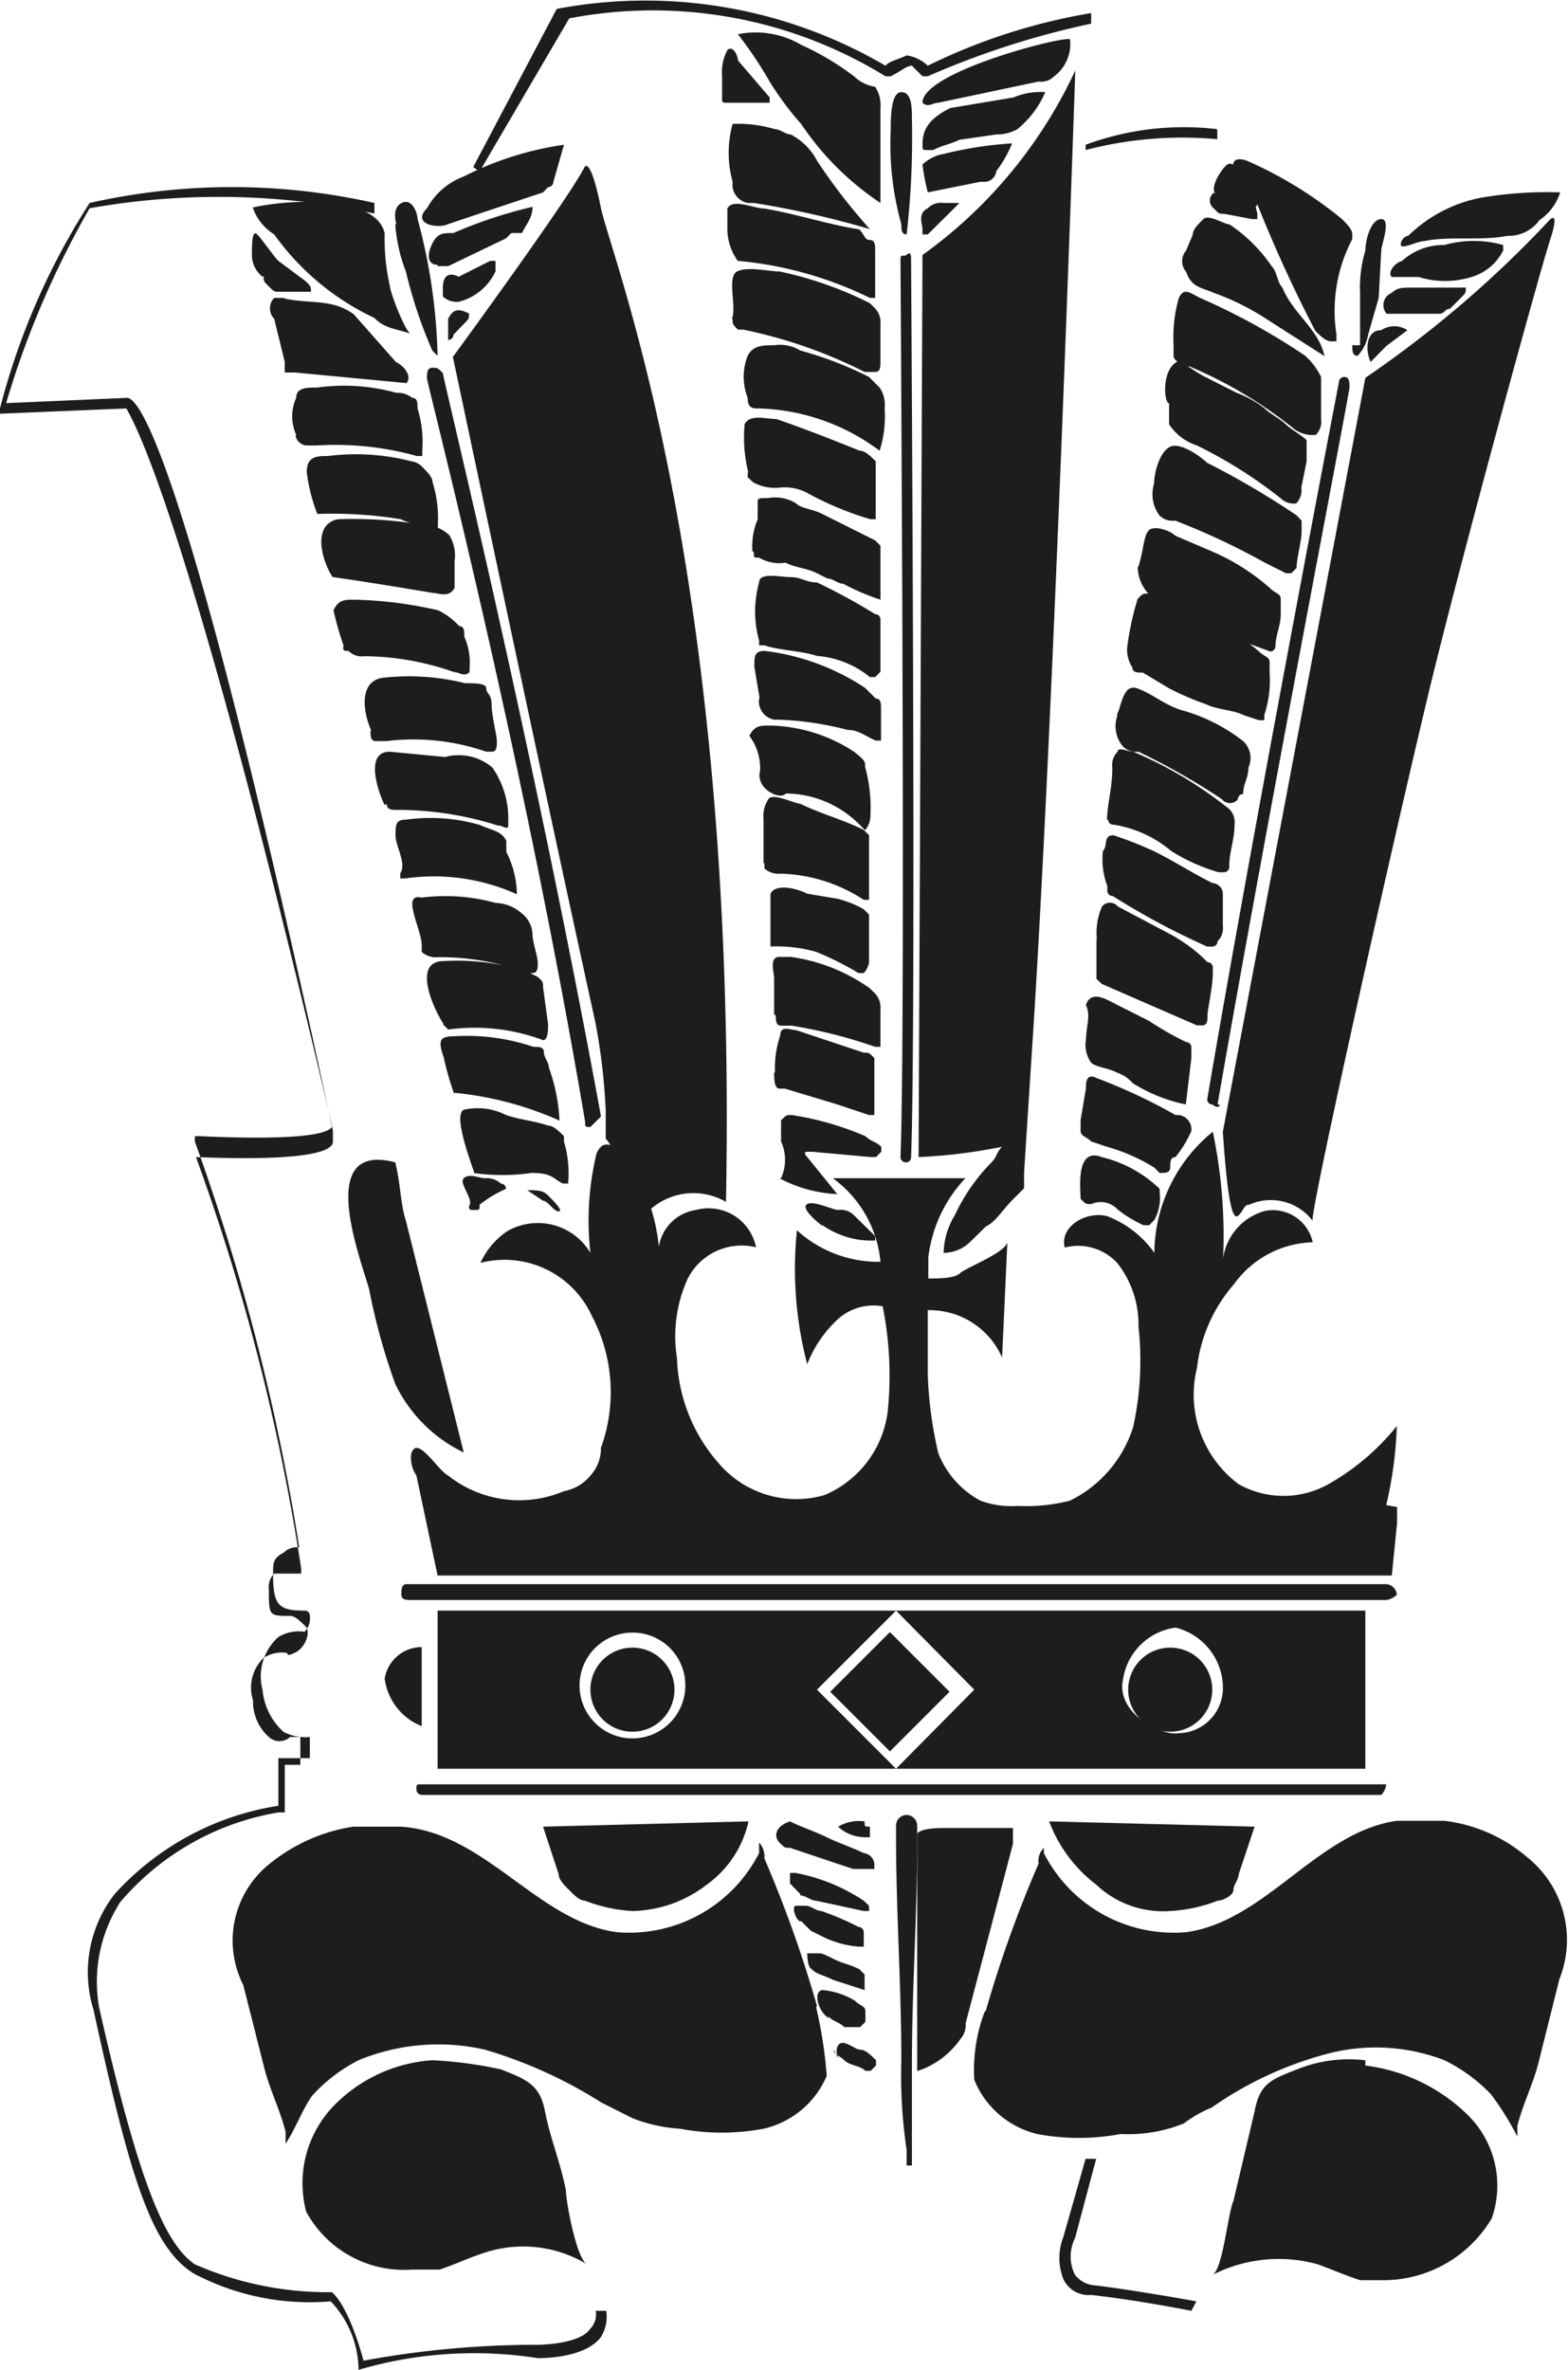
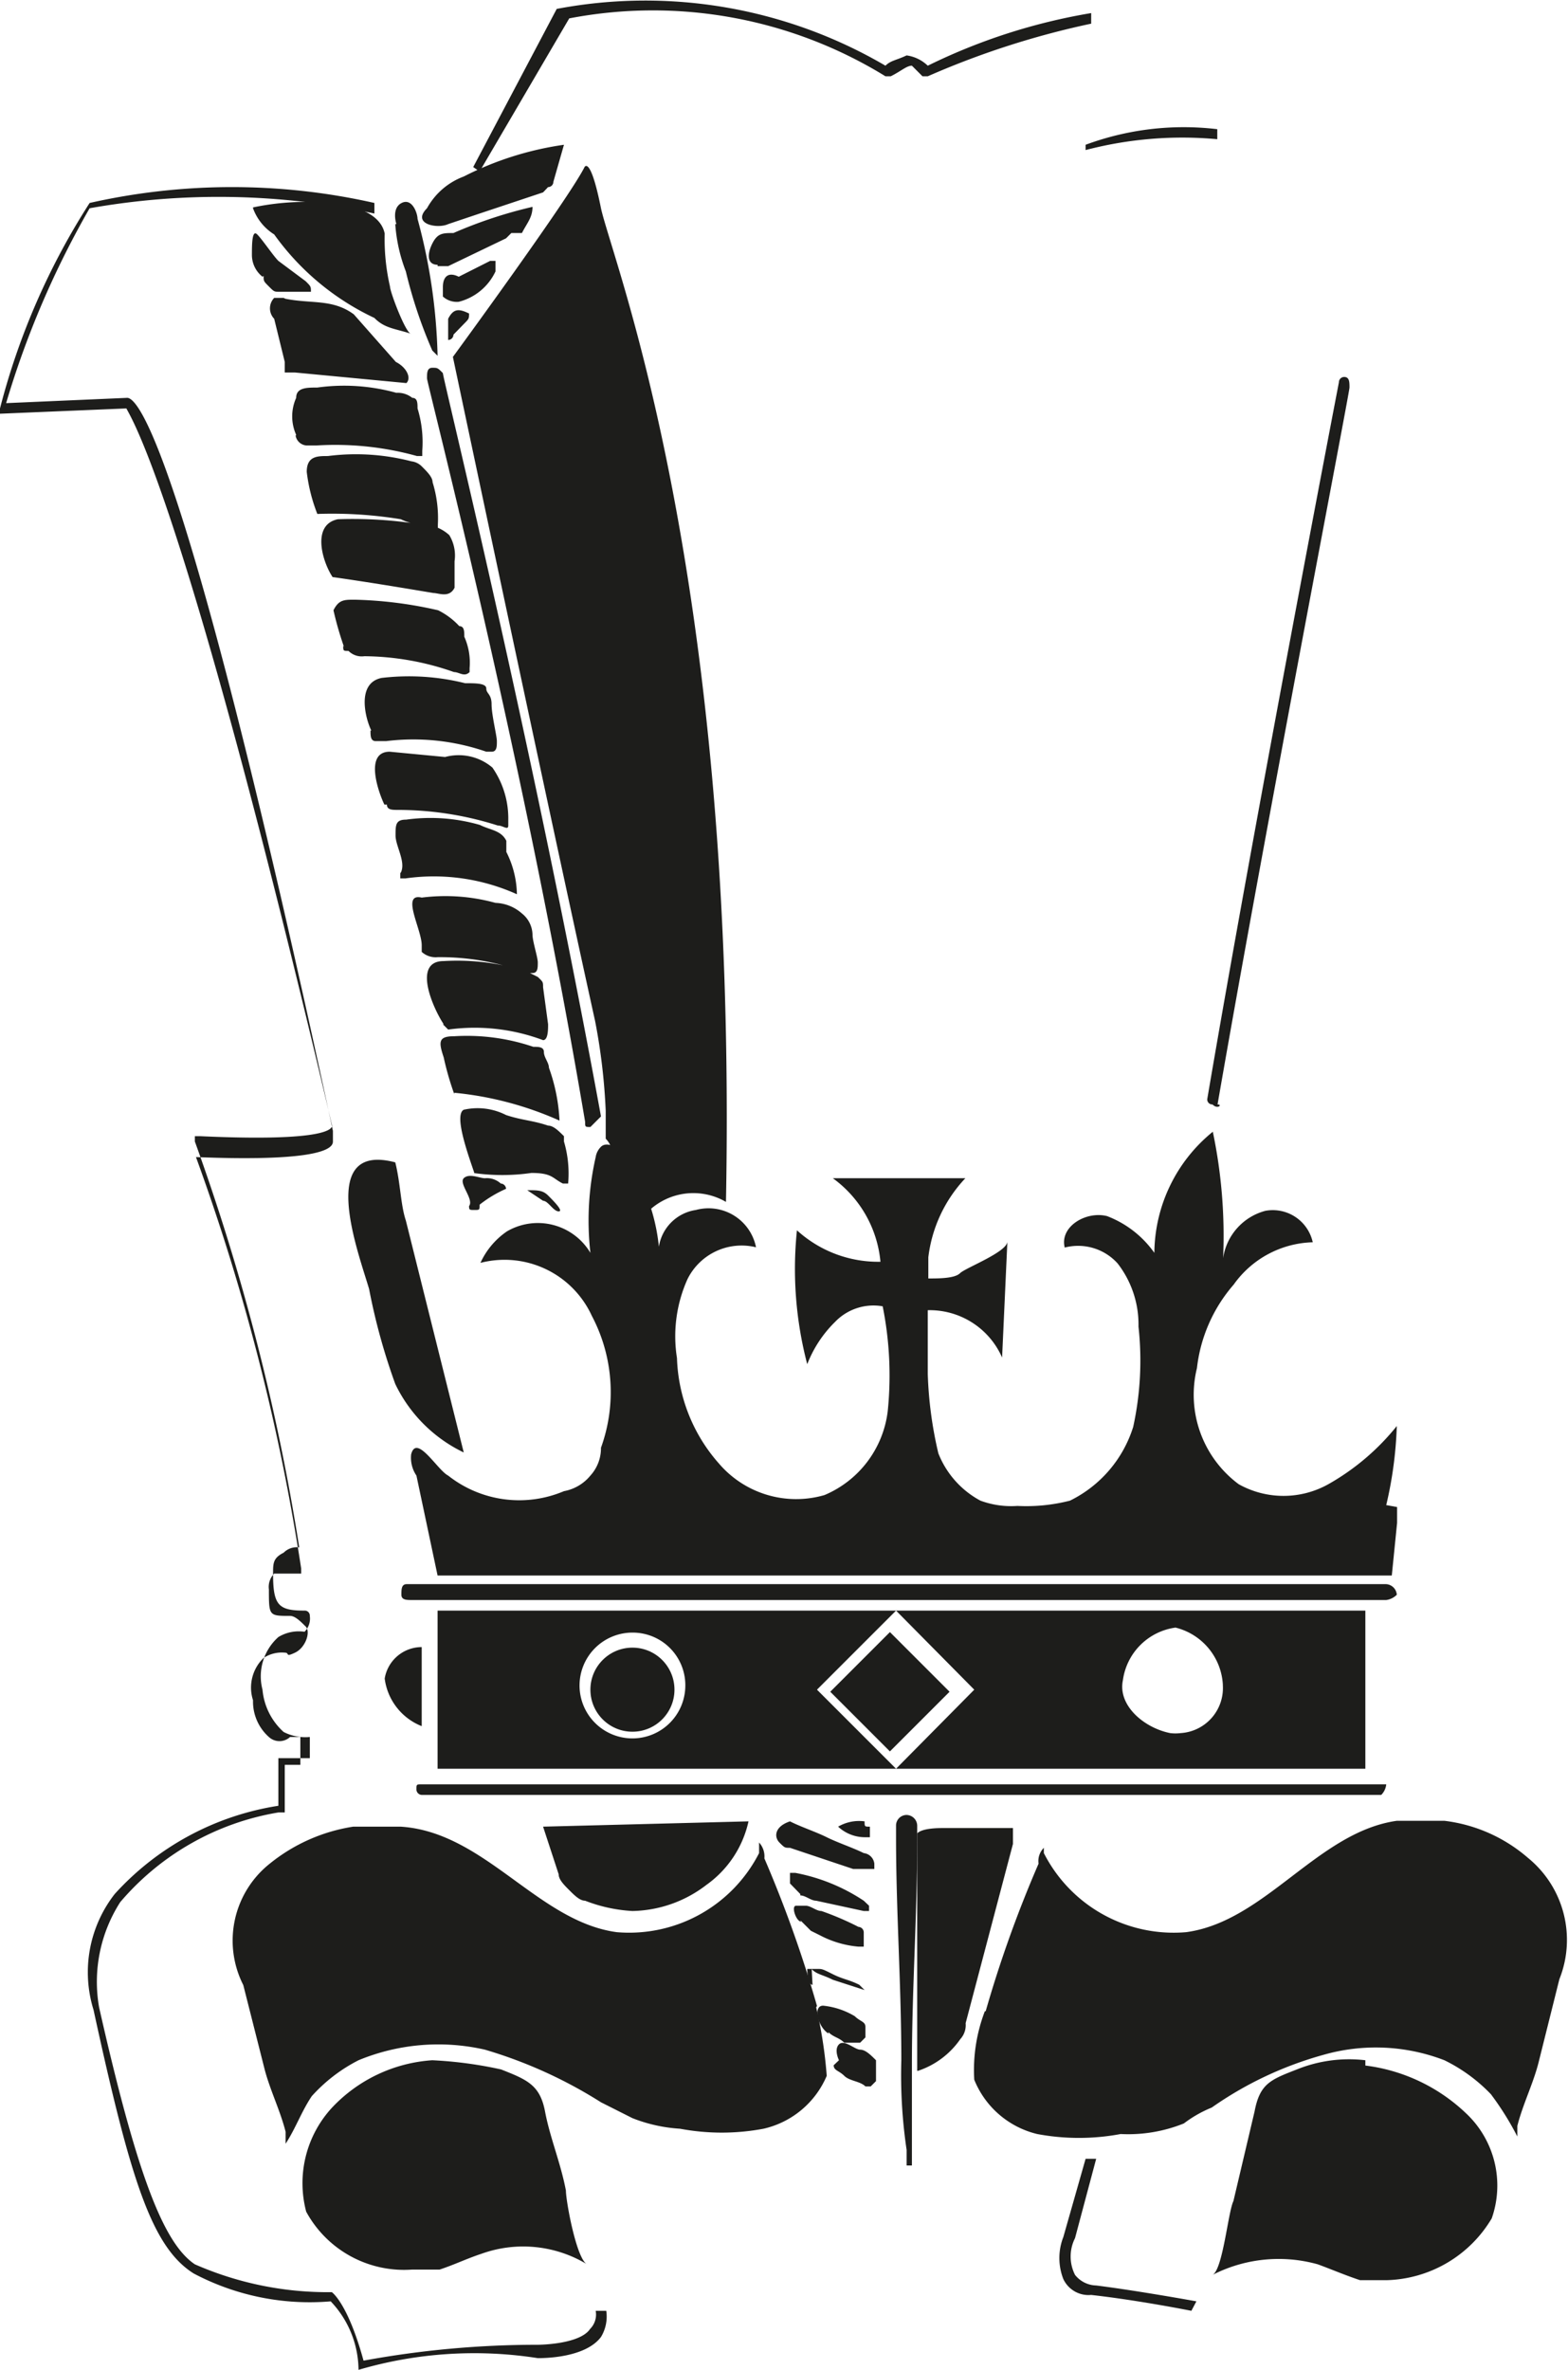
<svg xmlns="http://www.w3.org/2000/svg" viewBox="0 0 56.33 85.12">
  <defs>
    <style>.cls-1{fill:#1d1d1b;}</style>
  </defs>
  <title>UKHBPT</title>
  <g id="Layer_2" data-name="Layer 2">
    <g id="Layer_1-2" data-name="Layer 1">
      <path class="cls-1" d="M12.88,85.12h0a3.61,3.61,0,0,0-1-2.46,8.91,8.91,0,0,1-4.92-1c-1.52-.95-2.28-3.41-3.6-9.47a4.57,4.57,0,0,1,.76-4.16A10,10,0,0,1,10,64.86V63.15h1.13v-.76a1.71,1.71,0,0,1-.94-.18,2.32,2.32,0,0,1-.76-1.52A1.89,1.89,0,0,1,10,58.8a1.41,1.41,0,0,1,.94-.19.67.67,0,0,0,.19-.57.18.18,0,0,0-.19-.19h0c-.94,0-1.13-.19-1.13-1.33,0-.37,0-.56.38-.75a.66.66,0,0,1,.56-.19A78.71,78.71,0,0,0,7,41v-.19H7.2c4.16.19,4.73-.19,4.73-.38h0c-5.3-22.54-7.2-25.38-7.39-25.76L0,14.86v-.19A25.29,25.29,0,0,1,3.22,7.29h0a23.24,23.24,0,0,1,10.23,0v.38A26.48,26.48,0,0,0,3.22,7.48a32.65,32.65,0,0,0-3,7l4.35-.19h0c.38,0,2.09,1.71,7.39,26.33V41c0,.19-.19.75-4.92.56a76.9,76.9,0,0,1,3.78,14.78v.18H9.85a.68.68,0,0,0-.19.57c0,.95,0,.95.76.95.18,0,.37.19.56.38s0,.76-.38.94-.18,0-.37,0a1.19,1.19,0,0,0-.76.19,1.48,1.48,0,0,0-.38,1.52,1.7,1.7,0,0,0,.57,1.32.56.56,0,0,0,.76,0h.37v1h-.56v1.71H10a9.51,9.51,0,0,0-5.68,3.22,5.3,5.3,0,0,0-.76,3.78C4.92,78.11,5.87,80.57,7,81.33a11.86,11.86,0,0,0,4.92,1h0s.57.38,1.14,2.46a34.44,34.44,0,0,1,6.25-.57s1.51,0,1.89-.57A.73.73,0,0,0,21.4,83h.38a1.41,1.41,0,0,1-.19.94c-.57.76-2.08.76-2.27.76A14.75,14.75,0,0,0,12.88,85.12Z" />
      <path class="cls-1" d="M13.26,46.3a22.36,22.36,0,0,0,.94,3.41,5.24,5.24,0,0,0,2.46,2.46l-2.08-8.33c-.19-.57-.19-1.33-.38-2.09C11.36,41,12.88,45,13.26,46.3" />
      <path class="cls-1" d="M49.8,54.06a14.27,14.27,0,0,0,.38-2.84,8.53,8.53,0,0,1-2.46,2.09,3.3,3.3,0,0,1-3.22,0A4,4,0,0,1,43,49.14a5.51,5.51,0,0,1,1.32-3,3.6,3.6,0,0,1,2.84-1.52,1.47,1.47,0,0,0-1.7-1.13,2.07,2.07,0,0,0-1.52,1.7,18.22,18.22,0,0,0-.37-4.54A5.66,5.66,0,0,0,41.47,45a3.69,3.69,0,0,0-1.7-1.32c-.76-.19-1.71.38-1.52,1.13a1.91,1.91,0,0,1,1.9.57,3.58,3.58,0,0,1,.75,2.27,11.15,11.15,0,0,1-.19,3.6,4.42,4.42,0,0,1-2.27,2.65,6.33,6.33,0,0,1-1.89.19,3.19,3.19,0,0,1-1.33-.19,3.3,3.3,0,0,1-1.51-1.7,14.27,14.27,0,0,1-.38-2.84V47.06A2.84,2.84,0,0,1,36,48.76l.19-4.17c0,.38-1.51.95-1.7,1.14s-.76.19-1.14.19v-.76a5,5,0,0,1,1.33-2.84H29.92a4.18,4.18,0,0,1,1.71,3,4.33,4.33,0,0,1-3-1.13A13.47,13.47,0,0,0,29,49a4.29,4.29,0,0,1,1-1.52,1.91,1.91,0,0,1,1.71-.56,12.62,12.62,0,0,1,.18,3.78,3.76,3.76,0,0,1-2.27,3,3.65,3.65,0,0,1-3.79-1.13,6,6,0,0,1-1.51-3.79,5,5,0,0,1,.38-2.84,2.17,2.17,0,0,1,2.46-1.14A1.74,1.74,0,0,0,25,43.46h0a1.58,1.58,0,0,0-1.33,1.32,6.86,6.86,0,0,0-1.32-3.41c-.19-.18-.57-.37-.76-.18a.66.66,0,0,0-.19.37A10.29,10.29,0,0,0,21.21,45a2.2,2.2,0,0,0-3-.77l0,0a2.75,2.75,0,0,0-.95,1.13,3.45,3.45,0,0,1,4,1.9A5.87,5.87,0,0,1,21.59,52a1.46,1.46,0,0,1-.38,1,1.6,1.6,0,0,1-.95.56,4.12,4.12,0,0,1-4.16-.56c-.38-.19-1.14-1.52-1.33-.76a1.14,1.14,0,0,0,.19.76l.76,3.59H50l.19-1.89v-.57Z" />
      <path class="cls-1" d="M49.8,57.47h-35c-.19,0-.38,0-.38-.19s0-.38.19-.38H49.8a.41.41,0,0,1,.38.38h0a.66.66,0,0,1-.38.19m-.18,7H15.15a.2.2,0,0,1-.19-.19c0-.19,0-.19.19-.19H49.8a.62.62,0,0,1-.18.38h0m-34.47-5.3V62a2.13,2.13,0,0,1-1.33-1.71,1.35,1.35,0,0,1,1.33-1.13m2.08-53L17,6l3-5.68h0A17.07,17.07,0,0,1,31.81,2.36c.19-.19.38-.19.76-.37a1.37,1.37,0,0,1,.76.37A21.21,21.21,0,0,1,39.2.47V.85a30.22,30.22,0,0,0-5.87,1.89h-.19l-.38-.38c-.19,0-.38.19-.76.38h-.19A15.93,15.93,0,0,0,20.45.66Z" />
      <path class="cls-1" d="M20.26,5.2l-.38,1.33a.19.19,0,0,1-.19.19h0l-.18.19-2.28.76-1.13.38c-.38.18-1.33,0-.76-.57a2.5,2.5,0,0,1,1.32-1.14,11.46,11.46,0,0,1,3.6-1.14M15.72,9.56h.38l2.08-1,.19-.19h.38c.19-.37.38-.56.38-.94a16.3,16.3,0,0,0-2.84.94c-.38,0-.57,0-.76.38s-.19.76.19.76m.19.76v.38a.74.74,0,0,0,.57.19A2,2,0,0,0,17.8,9.75V9.37h-.19l-1.13.57c-.38-.19-.57,0-.57.38h0m.19,1.13v.76a.19.19,0,0,0,.19-.19h0l.37-.38c.19-.19.19-.19.19-.38-.37-.18-.56-.18-.75.19m-1.9-3.4a5.82,5.82,0,0,0,.38,1.7,16.91,16.91,0,0,0,.95,2.84l.19.19A20.42,20.42,0,0,0,15,7.86c0-.19-.19-.76-.57-.57s-.19.76-.19.76M9.09,7.48a1.85,1.85,0,0,0,.76.94,9.27,9.27,0,0,0,3.6,3c.37.38.75.38,1.32.57-.19,0-.76-1.51-.76-1.7a7.57,7.57,0,0,1-.19-1.9c-.19-.94-1.7-1.13-2.46-1.13a9.13,9.13,0,0,0-2.27.19m.38,2.46c0,.19,0,.19.19.38s.19.19.38.19h1.13c0-.19,0-.19-.19-.38L10,9.37c-.19-.19-.57-.76-.76-.95s-.19.38-.19.76a1,1,0,0,0,.38.76m.76.76H9.85a.54.54,0,0,0,0,.75L10.23,13v.38h.37l4,.38c.19-.19,0-.57-.38-.76l-1.51-1.71c-.76-.56-1.52-.37-2.46-.56m.37,4.92A.43.43,0,0,0,11,16h.38a10.94,10.94,0,0,1,3.6.38h.19v-.19A4.13,4.13,0,0,0,15,14.67c0-.19,0-.38-.19-.38a.83.83,0,0,0-.57-.18,7,7,0,0,0-2.84-.19c-.38,0-.76,0-.76.37a1.62,1.62,0,0,0,0,1.33m.76,2.84h0a15.33,15.33,0,0,1,3,.19c.38.19.76.19,1.14.38h.19v-.19a4.35,4.35,0,0,0-.19-1.52c0-.18-.19-.37-.38-.56a.63.63,0,0,0-.38-.19,7.94,7.94,0,0,0-3-.19c-.38,0-.76,0-.76.57a6.08,6.08,0,0,0,.38,1.51m.57,2.27h0c1.33.19,2.46.38,3.6.57.19,0,.57.19.76-.19v-.95a1.41,1.41,0,0,0-.19-.94,1.46,1.46,0,0,0-1-.38,15.38,15.38,0,0,0-3-.19c-.95.19-.57,1.51-.19,2.08m.38,2.46c0,.19,0,.19.19.19a.67.67,0,0,0,.57.19,9.88,9.88,0,0,1,3.22.57c.19,0,.37.19.56,0V24a2.29,2.29,0,0,0-.19-1.13c0-.19,0-.38-.18-.38a2.61,2.61,0,0,0-.76-.57,14.78,14.78,0,0,0-3-.38c-.38,0-.57,0-.76.38a11.75,11.75,0,0,0,.38,1.32m.95,3c0,.19,0,.38.19.38h.37a8,8,0,0,1,3.6.38h.19c.19,0,.19-.19.19-.38s-.19-.94-.19-1.32-.19-.38-.19-.57-.38-.19-.76-.19a8.33,8.33,0,0,0-3-.19c-.94.19-.56,1.52-.37,1.89m.56,2.66c0,.19.19.19.38.19h0a11.87,11.87,0,0,1,3.6.56c.19,0,.38.19.38,0v-.19a3.21,3.21,0,0,0-.57-1.89,1.87,1.87,0,0,0-1.7-.38L14,27c-.94,0-.38,1.52-.19,1.9m.57,2.46v.19h.19a7.26,7.26,0,0,1,4,.57,3.49,3.49,0,0,0-.38-1.52V30.2c-.19-.38-.57-.38-.95-.57a6.41,6.41,0,0,0-2.65-.19c-.38,0-.38.19-.38.57s.38.95.19,1.33" />
      <path class="cls-1" d="M15.15,34v.19a.74.74,0,0,0,.57.19,8.85,8.85,0,0,1,3.22.57h.19c.19,0,.19-.19.19-.38s-.19-.76-.19-1a1,1,0,0,0-.38-.76,1.51,1.51,0,0,0-.95-.38,6.76,6.76,0,0,0-2.65-.19c-.76-.18,0,1.14,0,1.71m.76,2.84h0l.19.19a7,7,0,0,1,3.41.38c.18,0,.18-.38.18-.57l-.18-1.33c0-.19,0-.19-.19-.37l-.38-.19a8.21,8.21,0,0,0-3-.38c-1.14,0-.38,1.7,0,2.27m.38,2.46a12.08,12.08,0,0,1,3.78,1,6.48,6.48,0,0,0-.38-1.9c0-.18-.18-.37-.18-.56s-.19-.19-.38-.19a7.43,7.43,0,0,0-2.84-.38c-.57,0-.57.19-.38.76a10.42,10.42,0,0,0,.38,1.32M17,42.13h0a7.32,7.32,0,0,0,2.09,0c.75,0,.75.19,1.13.38h.19A4.05,4.05,0,0,0,20.26,41v-.19c-.19-.19-.38-.38-.57-.38-.56-.19-.94-.19-1.51-.38a2.25,2.25,0,0,0-1.52-.19c-.37.19.19,1.7.38,2.27m-.19,1.14c0,.19,0,.19.19.19s.19,0,.19-.19a4.36,4.36,0,0,1,.95-.57.2.2,0,0,0-.19-.19h0a.74.74,0,0,0-.57-.19c-.19,0-.57-.19-.76,0s.38.76.19,1m2.09-.57h0l.57.38c.18,0,.37.38.56.38s-.19-.38-.38-.57-.37-.19-.75-.19M21.59,7.48C21.21,5.58,21,6,21,6c-.57,1.14-4.73,6.82-4.73,6.82s3.4,16.1,5.11,23.86a21.76,21.76,0,0,1,.38,3.22v1c.19.19.19.38.38.56s.19.19.19.38l.19.19a14.85,14.85,0,0,0,.56,1.71,2.33,2.33,0,0,1,3-.57C26.51,20.54,22,9.37,21.59,7.48m-.38,33c-.19,0-.19,0-.19-.19-2.27-13.45-5.68-26.51-5.68-26.7s0-.38.19-.38h0c.19,0,.19,0,.38.19h0c0,.19,3.22,13.25,5.68,26.7l-.38.38h0M15.53,74a5.44,5.44,0,0,0-3.6,1.7A4,4,0,0,0,11,79.44a4,4,0,0,0,3.79,2.08h1c.57-.19.94-.38,1.51-.57a4.43,4.43,0,0,1,3.79.38c-.38-.19-.76-2.27-.76-2.65-.19-1-.57-1.89-.75-2.84S18.94,74.7,18,74.33A14.63,14.63,0,0,0,15.53,74" />
      <path class="cls-1" d="M29.35,72.05a44,44,0,0,0-1.89-5.3.74.74,0,0,0-.19-.57v.38a5.24,5.24,0,0,1-5.11,2.84c-2.84-.38-4.74-3.6-7.77-3.79h-1.7a6.29,6.29,0,0,0-3,1.33,3.53,3.53,0,0,0-.95,4.36l.76,3c.19.75.57,1.51.76,2.27V77h0c.37-.57.56-1.14.94-1.71A5.81,5.81,0,0,1,12.88,74a7.51,7.51,0,0,1,4.54-.38,16.5,16.5,0,0,1,4.17,1.89l1.13.57a5.58,5.58,0,0,0,1.71.38,8.12,8.12,0,0,0,3,0,3.25,3.25,0,0,0,2.27-1.9,15.91,15.91,0,0,0-.38-2.46" />
-       <path class="cls-1" d="M19.51,65.61l.56,1.71c0,.19.19.38.38.57s.38.38.57.38a5.51,5.51,0,0,0,1.7.37,4.48,4.48,0,0,0,2.66-.94,3.8,3.8,0,0,0,1.51-2.28Zm10.6,0h0a1.41,1.41,0,0,0,.95.38h.19v-.38c-.19,0-.19,0-.19-.19a1.49,1.49,0,0,0-.95.19M28,66.18c.19.19.19.19.38.19l1.7.57.57.19h.76v-.19a.43.43,0,0,0-.38-.38c-.38-.19-.95-.38-1.33-.57s-.95-.38-1.32-.57c-.57.19-.57.57-.38.76m.75,1.9c.19,0,.38.19.57.19l1.71.37h.19v-.19l-.19-.18a6.67,6.67,0,0,0-2.46-1h-.19v.38l.37.38m0,.94.38.38.38.19a3.63,3.63,0,0,0,1.33.38h.19V69.4a.2.2,0,0,0-.19-.19,10.43,10.43,0,0,0-1.33-.57c-.19,0-.38-.19-.57-.19H28.6c-.19,0,0,.57.18.57m.38,1.71c.19.19.38.19.76.38l1.14.37h0v-.56l-.19-.19c-.38-.19-.57-.19-.95-.38s-.38-.19-.57-.19H29s0,.57.19.57m.57,1.7c.19.19.38.19.57.38h.57l.19-.19v-.38c0-.19-.19-.19-.38-.38a2.75,2.75,0,0,0-1.14-.38c-.38,0-.19.76.19,1m.19,1.14c0,.19.19.19.38.38s.57.19.76.38h.19l.19-.19V74c-.19-.19-.38-.38-.57-.38s-.57-.38-.76-.19,0,.57,0,.57m2.84.38a3,3,0,0,0,1.52-1.14.74.74,0,0,0,.19-.57l1.7-6.44v-.57H33.9c-.19,0-.76,0-.95.19v8.53m16.1-.19a6.38,6.38,0,0,1,3.6,1.7,3.56,3.56,0,0,1,.94,3.79A4.53,4.53,0,0,1,49.8,81.9h-.94c-.57-.19-1-.38-1.52-.57a5.22,5.22,0,0,0-3.78.38c.37-.19.56-2.27.75-2.65l.76-3.22c.19-1,.57-1.14,1.52-1.51A5,5,0,0,1,49.05,74" />
+       <path class="cls-1" d="M19.51,65.61l.56,1.71c0,.19.19.38.38.57s.38.38.57.38a5.51,5.51,0,0,0,1.7.37,4.48,4.48,0,0,0,2.66-.94,3.8,3.8,0,0,0,1.51-2.28Zm10.6,0h0a1.41,1.41,0,0,0,.95.38h.19v-.38c-.19,0-.19,0-.19-.19a1.49,1.49,0,0,0-.95.19M28,66.18c.19.19.19.19.38.19l1.7.57.57.19h.76v-.19a.43.43,0,0,0-.38-.38c-.38-.19-.95-.38-1.33-.57s-.95-.38-1.32-.57c-.57.19-.57.57-.38.76m.75,1.9c.19,0,.38.19.57.19l1.71.37h.19v-.19l-.19-.18a6.67,6.67,0,0,0-2.46-1h-.19v.38l.37.38m0,.94.38.38.38.19a3.63,3.63,0,0,0,1.33.38h.19V69.4a.2.2,0,0,0-.19-.19,10.43,10.43,0,0,0-1.33-.57c-.19,0-.38-.19-.57-.19H28.6c-.19,0,0,.57.18.57m.38,1.71c.19.19.38.19.76.38l1.14.37h0l-.19-.19c-.38-.19-.57-.19-.95-.38s-.38-.19-.57-.19H29s0,.57.19.57m.57,1.7c.19.19.38.19.57.38h.57l.19-.19v-.38c0-.19-.19-.19-.38-.38a2.75,2.75,0,0,0-1.14-.38c-.38,0-.19.76.19,1m.19,1.14c0,.19.19.19.38.38s.57.19.76.38h.19l.19-.19V74c-.19-.19-.38-.38-.57-.38s-.57-.38-.76-.19,0,.57,0,.57m2.84.38a3,3,0,0,0,1.52-1.14.74.74,0,0,0,.19-.57l1.7-6.44v-.57H33.9c-.19,0-.76,0-.95.19v8.53m16.1-.19a6.38,6.38,0,0,1,3.6,1.7,3.56,3.56,0,0,1,.94,3.79A4.53,4.53,0,0,1,49.8,81.9h-.94c-.57-.19-1-.38-1.52-.57a5.22,5.22,0,0,0-3.78.38c.37-.19.56-2.27.75-2.65l.76-3.22c.19-1,.57-1.14,1.52-1.51A5,5,0,0,1,49.05,74" />
      <path class="cls-1" d="M35.41,72.24a43.44,43.44,0,0,1,1.9-5.3.67.67,0,0,1,.19-.57h0v.19a5.23,5.23,0,0,0,5.11,2.84c2.84-.38,4.73-3.6,7.57-4h1.71a5.6,5.6,0,0,1,3,1.33,3.8,3.8,0,0,1,1.13,4.36l-.75,3c-.19.75-.57,1.51-.76,2.27v.38h0a10.44,10.44,0,0,0-.95-1.52A5.9,5.9,0,0,0,51.89,74a6.85,6.85,0,0,0-4.36-.19,13,13,0,0,0-4,1.89,4.36,4.36,0,0,0-1,.57,5.35,5.35,0,0,1-2.27.38,8.12,8.12,0,0,1-3,0A3.26,3.26,0,0,1,35,74.7a5.91,5.91,0,0,1,.38-2.46" />
-       <path class="cls-1" d="M45.07,65.61l-.57,1.71c0,.19-.19.38-.19.57s-.38.38-.57.38a5.44,5.44,0,0,1-1.7.37,3.49,3.49,0,0,1-2.65-.94,5.13,5.13,0,0,1-1.7-2.28ZM33.14,3.69c.19.19.38,0,.57,0l3.6-.76a.66.66,0,0,0,.56-.19,1.44,1.44,0,0,0,.57-1.32c0-.19-5.3,1.13-5.3,2.27m0,1.51c0,.19,0,.19.19.19h.19c.38-.19.57-.19.95-.37l1.32-.19a1.53,1.53,0,0,0,.76-.19,3.5,3.5,0,0,0,1-1.33,2.47,2.47,0,0,0-1.14.19l-2.27.38c-.76.38-1,.76-1,1.32m.19,1.71h0l1.89-.38h.19a.43.43,0,0,0,.38-.38,4.36,4.36,0,0,0,.57-1,13.54,13.54,0,0,0-2.46.38,1.45,1.45,0,0,0-.76.38,7.6,7.6,0,0,0,.19,1m-.19,1.32v.19h.19l1.14-1.13H33.9a.67.67,0,0,0-.57.19c-.38.19-.19.57-.19.75m-.76-.18c0,.18,0,.37.19.37a30.42,30.42,0,0,0,.19-4.16c0-.38,0-.95-.38-.95S32,4.26,32,4.64a10.61,10.61,0,0,0,.38,3.41M27.65,2.93a10.51,10.51,0,0,0,1.13,1.52,10.27,10.27,0,0,0,2.85,2.84V3.88a1.19,1.19,0,0,0-.19-.76,1.45,1.45,0,0,1-.76-.38,9.82,9.82,0,0,0-1.9-1.13,3.21,3.21,0,0,0-2.27-.38,14.83,14.83,0,0,1,1.14,1.7m-1.71-.19V3.5c0,.19,0,.19.19.19h1.52V3.5L26.51,2.17c0-.18-.19-.56-.38-.37a1.72,1.72,0,0,0-.19.94m.38,1.71h0a3.87,3.87,0,0,0,0,2.08.67.67,0,0,0,.55.76h.21a33.07,33.07,0,0,1,4.17.94,20.66,20.66,0,0,1-1.9-2.46,2.24,2.24,0,0,0-.94-.94c-.19,0-.38-.19-.57-.19a4.6,4.6,0,0,0-1.52-.19m.19,4.92a13.54,13.54,0,0,1,4.74,1.33h.19V9c0-.19,0-.38-.19-.38s-.19-.19-.38-.38c-1.14-.18-2.27-.56-3.41-.75-.38,0-1.14-.38-1.33,0v.75a2,2,0,0,0,.38,1.14m-.19,2.08c0,.19,0,.19.19.38h.19a17.23,17.23,0,0,1,4.36,1.52h.38c.19,0,.19-.19.19-.38V11.64a.73.73,0,0,0-.19-.56l-.19-.19A13.28,13.28,0,0,0,28,9.75c-.38,0-1.14-.19-1.52,0s0,1.33-.19,1.7m.57,2.84h0c0,.38.19.38.38.38a7.57,7.57,0,0,1,4.36,1.52,4.1,4.1,0,0,0,.18-1.52,1.11,1.11,0,0,0-.18-.75l-.38-.38a13,13,0,0,0-2.47-.95,1.4,1.4,0,0,0-.94-.19c-.38,0-.76,0-.95.38a2.07,2.07,0,0,0,0,1.51m0,2.66v.19l.19.18a1.65,1.65,0,0,0,1,.19,1.72,1.72,0,0,1,.94.19,11.33,11.33,0,0,0,2.28.95h.19V16.57c-.19-.19-.38-.38-.57-.38-.95-.38-1.9-.76-3-1.14-.38,0-.95-.19-1.14.19A5.2,5.2,0,0,0,26.89,17m.19,2.84c0,.19,0,.19.19.19a1.42,1.42,0,0,0,.95.18c.38.19.75.19,1.13.38l.38.19c.19,0,.38.19.57.19a8.19,8.19,0,0,0,1.33.57V19.6l-.19-.19-1.9-.95c-.38-.19-.76-.19-.94-.38a1.42,1.42,0,0,0-1-.19c-.38,0-.38,0-.38.19v.57a2.47,2.47,0,0,0-.19,1.14M27.27,23v.18h.19c.57.19,1.32.19,1.89.38a3.39,3.39,0,0,1,1.9.76h.19l.19-.19V22.25a.19.19,0,0,0-.19-.19h0a21.15,21.15,0,0,0-2.09-1.14c-.38,0-.57-.19-.94-.19s-1.14-.19-1.14.19a3.9,3.9,0,0,0,0,2.09m0,2.08a.67.67,0,0,0,.55.76H28a11.34,11.34,0,0,1,2.46.37c.38,0,.57.19,1,.38h.19V25.47c0-.19,0-.38-.19-.38l-.38-.38a8.32,8.32,0,0,0-3.6-1.33c-.38,0-.38.19-.38.57l.19,1.14m0,2.65a.67.67,0,0,0,.19.57c.19.19.57.38.76.19a3.78,3.78,0,0,1,2.65,1.13l.19.19a.84.84,0,0,0,.19-.57,5.42,5.42,0,0,0-.19-1.7c0-.19,0-.19-.19-.38L30.68,27a5.72,5.72,0,0,0-3-.94c-.38,0-.57,0-.76.37a1.93,1.93,0,0,1,.38,1.33M27.46,31v.19a.74.74,0,0,0,.57.19,5.72,5.72,0,0,1,3,.94h.19V30l-.19-.19c-.76-.38-1.52-.57-2.28-.94-.18,0-.94-.38-1.13-.19a1.12,1.12,0,0,0-.19.75V31m.19,3a5.14,5.14,0,0,1,1.7.19,10.78,10.78,0,0,1,1.52.76h.19a.72.72,0,0,0,.19-.38V32.85l-.19-.19a3.7,3.7,0,0,0-.95-.38L29,32.1c-.37-.19-1.13-.38-1.32,0V34m.19,2.46c0,.19,0,.38.19.38h.38a17.68,17.68,0,0,1,3,.76h.19V36.26a.74.74,0,0,0-.19-.57l-.19-.19a6.44,6.44,0,0,0-2.84-1.13H28c-.38,0-.19.57-.19.76v1.32m0,2.08c0,.19,0,.57.19.57h.19l1.89.57,1.14.38h.19V38c-.19-.19-.19-.19-.38-.19L28.6,37c-.19,0-.57-.19-.57.19a3.71,3.71,0,0,0-.19,1.32M28,42.32h0a4.86,4.86,0,0,0,2.08.57L29,41.56s-.19-.19,0-.19h.19l2.09.19h.19l.19-.19v-.18c-.19-.19-.38-.19-.57-.38a10.71,10.71,0,0,0-2.65-.76c-.19,0-.19,0-.38.19V41a1.6,1.6,0,0,1,0,1.32M29.54,44a3.06,3.06,0,0,0,1.71.56h.19V44.4l-.76-.75a.67.67,0,0,0-.57-.19c-.19,0-.95-.38-1.14-.19s.57.76.57.76m3-2.28h0a.19.19,0,0,1-.19-.19h0c.19-4.73,0-32,0-32.19s0-.19.19-.19h0c.19-.19.19,0,.19.19s.19,27.46,0,32.19a.18.18,0,0,1-.19.19h0" />
-       <path class="cls-1" d="M37.12,37c.75-11.74,1.51-34.47,1.51-34.47a16.92,16.92,0,0,1-5.49,6.63L33,41.56a19.29,19.29,0,0,0,3-.37h0c-.19.18-.19.37-.38.56a6.81,6.81,0,0,0-1.32,1.9A2.69,2.69,0,0,0,33.9,45a1.37,1.37,0,0,0,.94-.38l.57-.56c.38-.19.57-.57,1-1l.38-.38v-.57Zm1.7,6.06h0c.19.19.19.19.38.19a.83.83,0,0,1,.95.19,4.29,4.29,0,0,0,.94.57h.19l.19-.19a1.65,1.65,0,0,0,.19-1V42.7h0a4.54,4.54,0,0,0-2.08-1.14c-.95-.37-.76,1.14-.76,1.52m0-2.84v.38c0,.19.19.19.38.38l.57.19a6.62,6.62,0,0,1,1.7.75l.19.19c.19,0,.38,0,.38-.19s0-.38.19-.38a4.07,4.07,0,0,0,.57-.94.52.52,0,0,0-.45-.57h-.12a19.84,19.84,0,0,0-2.84-1.33c-.38-.19-.38.19-.38.38ZM39,37.4a1.16,1.16,0,0,0,.19.76c.19.18.57.18.95.37a1.34,1.34,0,0,1,.56.38,5.78,5.78,0,0,0,1.9.76L42.8,38v-.38a.19.19,0,0,0-.19-.19h0a11.69,11.69,0,0,1-1.33-.76l-1.13-.57c-.38-.19-.95-.57-1.14,0,.19.38,0,.76,0,1.33m.38-3.6v1.33l.19.18L43,36.83h.19c.19,0,.19-.19.19-.38s.19-1,.19-1.51v-.19a.19.19,0,0,0-.19-.19h0a5.66,5.66,0,0,0-1.33-1l-1.89-1a.37.37,0,0,0-.51-.06l-.06.06a2.35,2.35,0,0,0-.19,1.14m.38-1.89v.19a.18.18,0,0,0,.19.18h0A26.49,26.49,0,0,0,43.37,34h.19a.19.19,0,0,0,.18-.19h0a.67.67,0,0,0,.19-.57V32.1a.39.39,0,0,0-.37-.38c-.76-.38-1.33-.76-2.09-1.14A13.75,13.75,0,0,0,40,30c-.38,0-.19.38-.38.57a2.75,2.75,0,0,0,.19,1.33m0-2.47h0a.18.18,0,0,0,.19.19h0a4.22,4.22,0,0,1,2.08.95,6.65,6.65,0,0,0,1.7.76h.19a.19.19,0,0,0,.19-.19h0c0-.57.19-.95.19-1.52a.66.66,0,0,0-.19-.56A14.53,14.53,0,0,0,40.71,27c-.18,0-.56-.19-.56,0a.67.67,0,0,0-.19.57c0,.76-.19,1.33-.19,1.89m.38-3.78a1.13,1.13,0,0,0,.19,1.13.66.66,0,0,0,.56.19,24.32,24.32,0,0,1,3,1.71.37.37,0,0,0,.51.06l.06-.06a.19.19,0,0,1,.19-.19h0c0-.38.19-.57.19-.95a.83.83,0,0,0-.19-.95,6.37,6.37,0,0,0-2.27-1.13c-.57-.19-1-.57-1.52-.76s-.56.57-.75.95m.38-2.47a1.12,1.12,0,0,0,.18.76c0,.19.19.19.38.19l.95.57a10.43,10.43,0,0,0,1.33.57c.37.19.94.19,1.32.38l.57.19h.19v-.19a3.93,3.93,0,0,0,.19-1.52v-.38c0-.19-.19-.19-.38-.38a9.94,9.94,0,0,0-3.41-1.89c-.19,0-.38-.19-.57-.19s-.19,0-.38.19a10.12,10.12,0,0,0-.37,1.7m.37-2.84a1.49,1.49,0,0,0,.38.95l.38.19c1,.57,2.08,1,3,1.52l1,.37h0a.19.19,0,0,0,.19-.19h0c0-.37.19-.75.19-1.13v-.57c0-.19-.19-.19-.38-.38a7.81,7.81,0,0,0-2.08-1.32l-1.33-.57c-.19-.19-.76-.38-.95-.19s-.19.76-.38,1.32m.57-3a1.28,1.28,0,0,0,.19,1.14.67.67,0,0,0,.57.19,25.5,25.5,0,0,1,3.22,1.51l.76.38h.19l.19-.19c0-.37.18-.94.18-1.32v-.38l-.18-.19a29.78,29.78,0,0,0-3.22-1.89c-.19-.19-.95-.76-1.33-.57s-.57.95-.57,1.32M42,14.48v.76A1.88,1.88,0,0,0,43,16a16.69,16.69,0,0,1,3,1.89.67.67,0,0,0,.57.19.69.69,0,0,0,.18-.57l.19-.94v-.76c-.19-.19-.56-.38-.75-.57s-.57-.38-.76-.57a3.83,3.83,0,0,0-1-.56l-1.13-.57c-.38-.19-.57-.38-.95-.57-.57.19-.57,1.32-.38,1.51m.19-1.89v.19c0,.19.38.38.57.38a15.69,15.69,0,0,1,3.79,2.27,1.12,1.12,0,0,0,.75.19.67.67,0,0,0,.19-.57V13.54a2.49,2.49,0,0,0-.57-.76,23.54,23.54,0,0,0-3.78-2.08c-.38-.19-.57-.38-.76,0a5.14,5.14,0,0,0-.19,1.7M42.61,9a.58.58,0,0,0,0,.76c.19.57.57.57,1,.76a9,9,0,0,1,1.89.94l2.08,1.33c-.19-.95-1.13-1.52-1.51-2.46-.19-.19-.19-.57-.38-.76a5.6,5.6,0,0,0-1.52-1.51c-.19,0-.75-.38-.94-.19s-.38.37-.38.56L42.61,9m1-2.08a.35.35,0,0,0-.07.5.23.23,0,0,0,.07.07c.18.19.18.19.37.19l1,.19h.19V7.67a3.64,3.64,0,0,0-.76-1.52c0-.19-.19-.38-.38-.19s-.56.76-.37,1m1.51.38q.93,2.33,2.08,4.54c.19.19.38.38.57.38h.19V12a5.52,5.52,0,0,1,.57-3.41V8.42c0-.19-.19-.37-.38-.56a14.73,14.73,0,0,0-3.41-2.09c-.57-.19-.57.19-.38.57a8.19,8.19,0,0,1,.57,1.33m3.6,4.73c0,.19,0,.38.19.38a1.45,1.45,0,0,0,.38-.76l.38-1.32L49.62,9c0-.19.37-1.13,0-1.13s-.57.75-.57,1.13a4.6,4.6,0,0,0-.19,1.52V12.4m4.35-5.3a14.23,14.23,0,0,1,2.84-.19,1.9,1.9,0,0,1-.75,1,1.35,1.35,0,0,1-1.14.56c-.95.19-2.08,0-3,.19-.19,0-.57.19-.76.19s0-.38.19-.38A5.13,5.13,0,0,1,53.21,7.1M50.37,9.37a2.2,2.2,0,0,1,1.52-.57A3.87,3.87,0,0,1,54,8.8h0V9a1.86,1.86,0,0,1-1.14.95,3.2,3.2,0,0,1-1.89,0H50c-.19-.19.19-.57.38-.57m-.57,1.89h1.9c.19,0,.19-.18.38-.18l.38-.38c.19-.19.19-.19.19-.38h-1.9c-.38,0-.57,0-.76.19a.47.47,0,0,0-.27.61.64.64,0,0,0,.08.14M49.24,13h0l.56-.57.76-.57h0a.85.85,0,0,0-.94,0c-.57,0-.57.76-.38,1.14m-.19.57a39.49,39.49,0,0,0,6.63-5.68s.37-.38,0,.75S52.46,20.16,51.32,24.9s-4.17,18.18-4.17,18.94a1.89,1.89,0,0,0-2.27-.57c-.19,0-.19.19-.38.38s-.38-.19-.57-3Zm-.76.19s-3,15.71-4.73,25.75" />
      <path class="cls-1" d="M43.56,39.67h0a.18.18,0,0,1-.19-.19h0c1.7-10,4.73-25.75,4.73-25.75a.19.19,0,0,1,.19-.19h0c.19,0,.19.19.19.38s-3,15.71-4.74,25.75c.19,0,0,.19-.18,0" />
      <path class="cls-1" d="M42.8,83s-1.9-.38-3.6-.57a1,1,0,0,1-1-.57,2.07,2.07,0,0,1,0-1.51L39,77.54h.38l-.76,2.85a1.46,1.46,0,0,0,0,1.32,1,1,0,0,0,.76.38c1.51.19,3.6.57,3.6.57Z" />
      <path class="cls-1" d="M32.76,74.14c0-2.66.19-5.31.19-8v-.57a.39.39,0,0,0-.38-.38.38.38,0,0,0-.38.38h0V66c0,2.65.19,5.31.19,8a18.32,18.32,0,0,0,.19,3.22v.56h.19V74.14" />
      <path class="cls-1" d="M39,5.39V5.2a10.15,10.15,0,0,1,4.73-.56V5A13.71,13.71,0,0,0,39,5.39" />
-       <circle class="cls-1" cx="42.04" cy="60.69" r="1.51" />
      <circle class="cls-1" cx="22.72" cy="60.69" r="1.51" />
      <rect class="cls-1" x="30.45" y="59.25" width="3.03" height="3.03" transform="translate(-33.6 40.4) rotate(-45)" />
      <path class="cls-1" d="M15.72,63.53H49.05V57.85H15.72Zm16.47,0-2.84-2.84,2.84-2.84L35,60.69Zm-7.57-3a1.9,1.9,0,1,1-1.9-1.89A1.89,1.89,0,0,1,24.62,60.5Zm19.31,0a1.62,1.62,0,0,1-1.52,1.72,1.51,1.51,0,0,1-.37,0c-.95-.19-1.89-1-1.7-1.9a2.21,2.21,0,0,1,1.89-1.89A2.24,2.24,0,0,1,43.93,60.5Z" />
    </g>
  </g>
</svg>